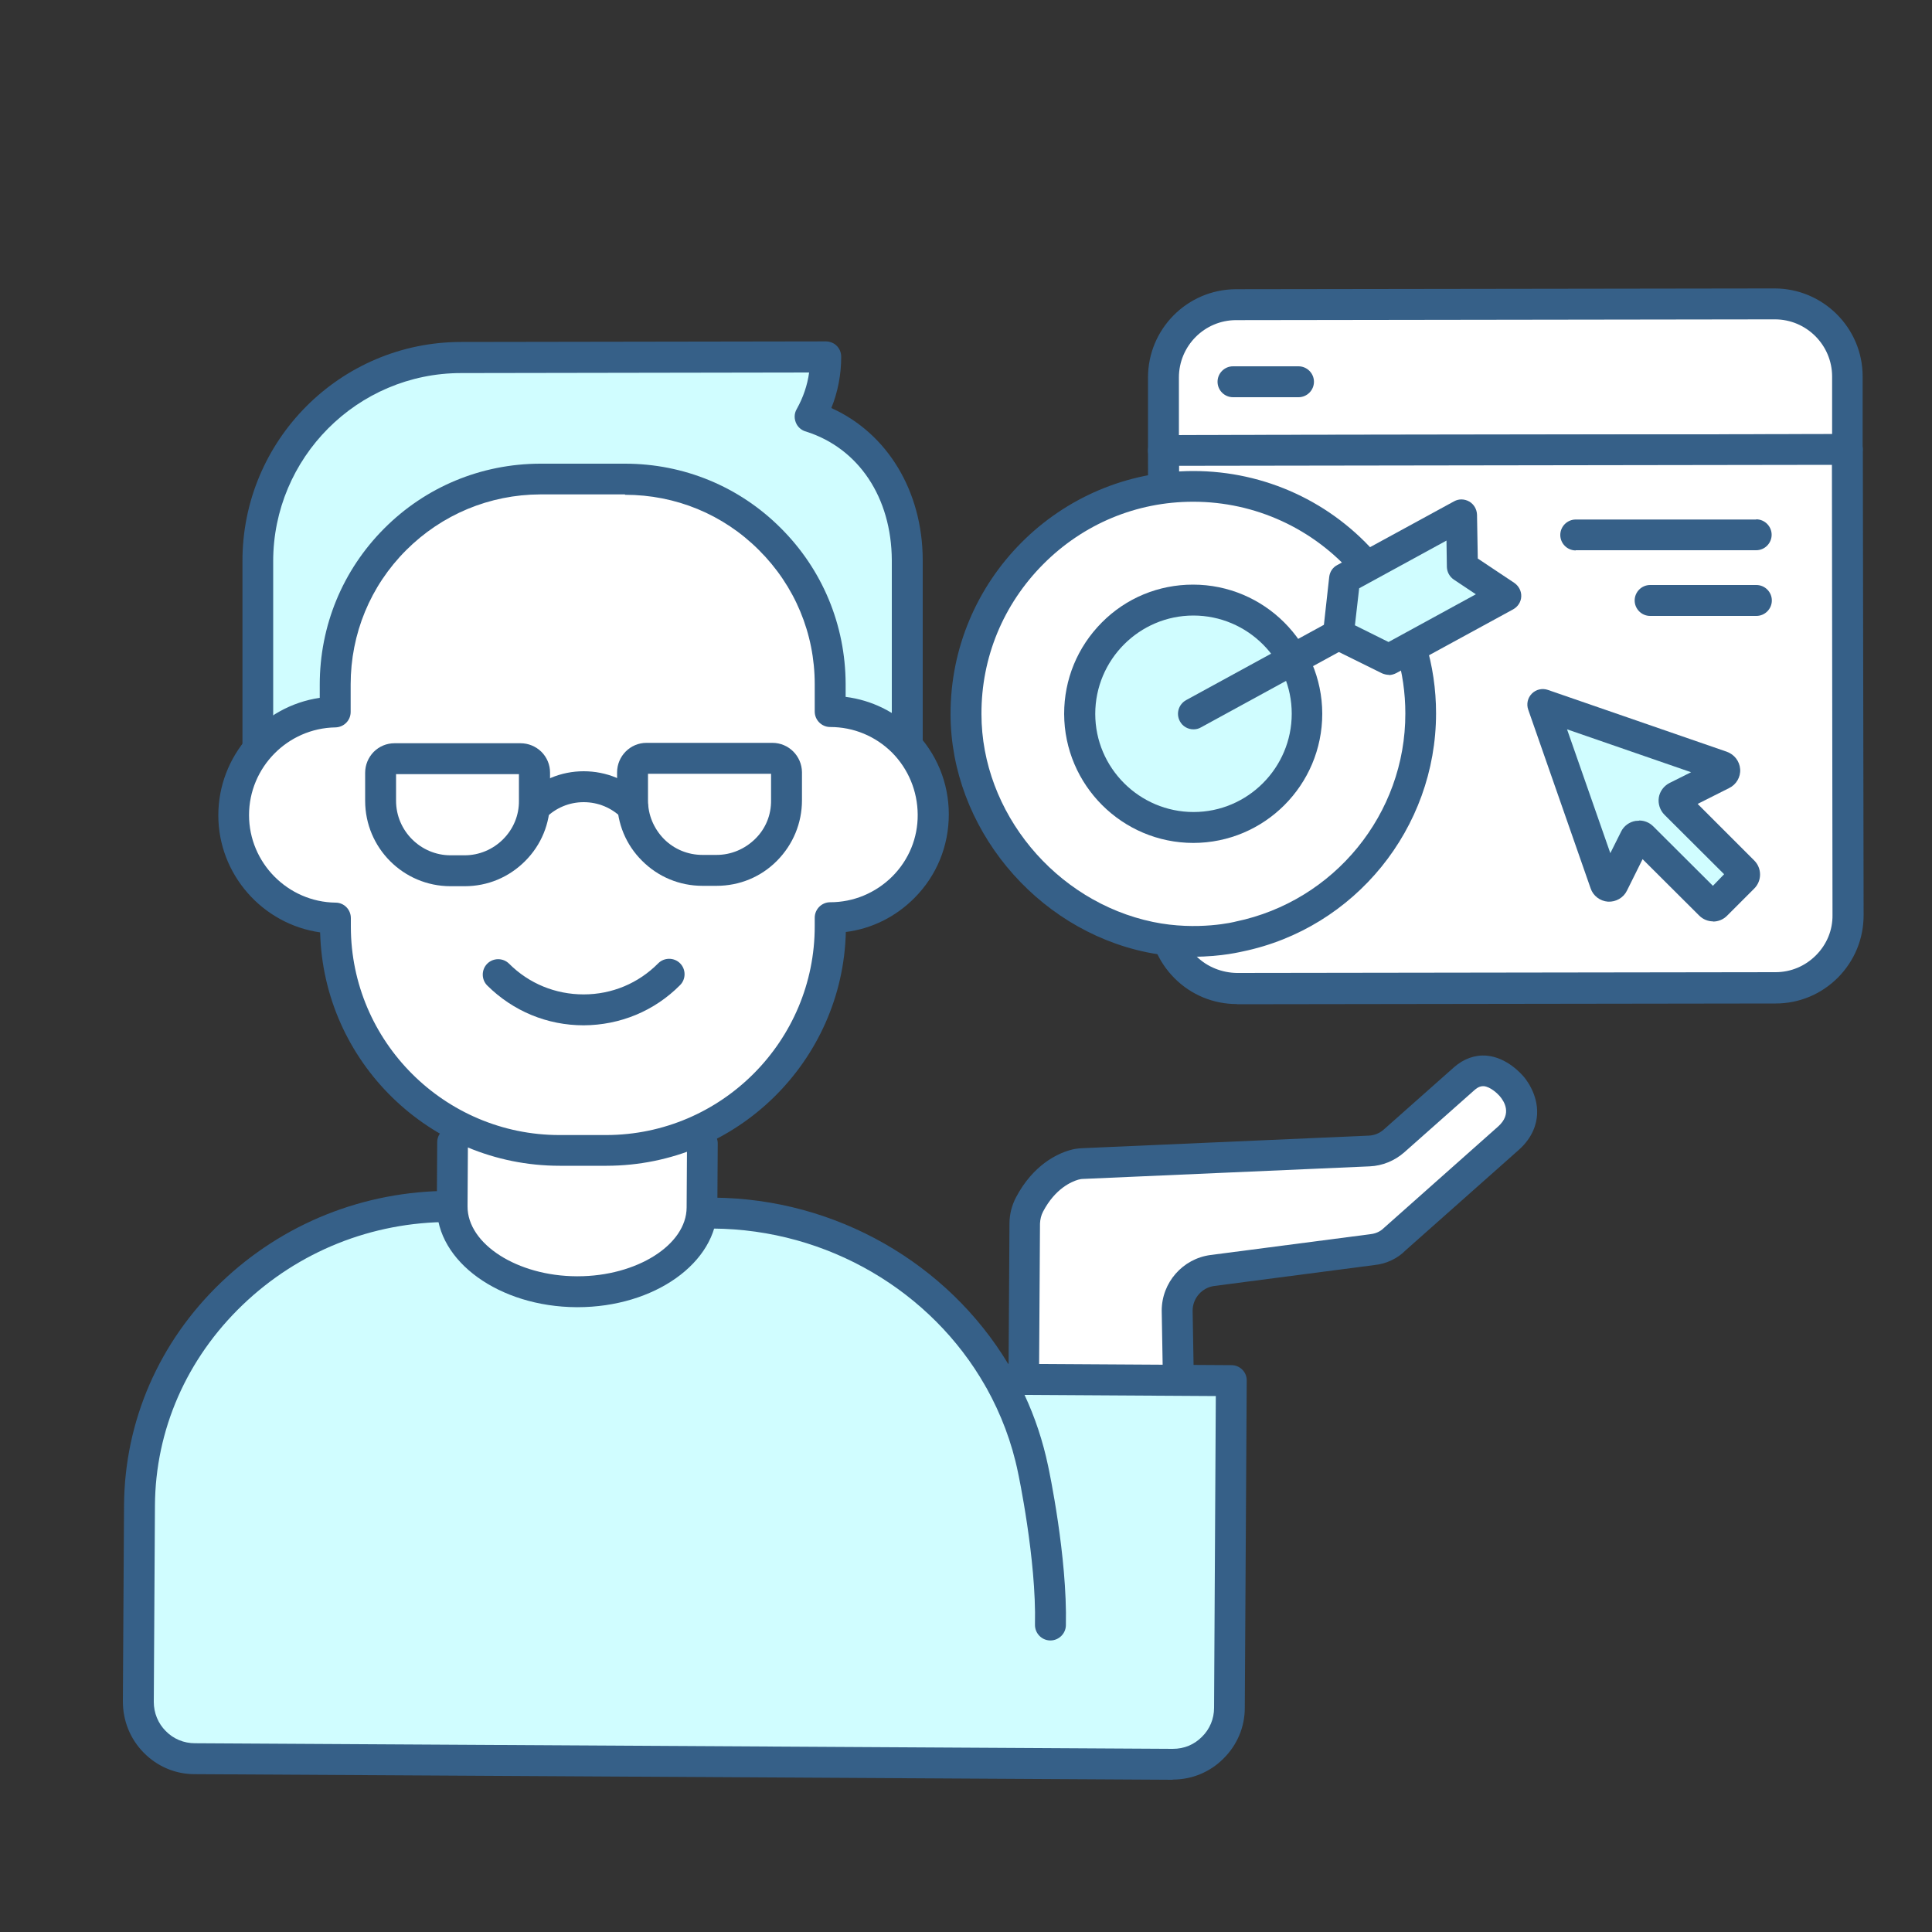
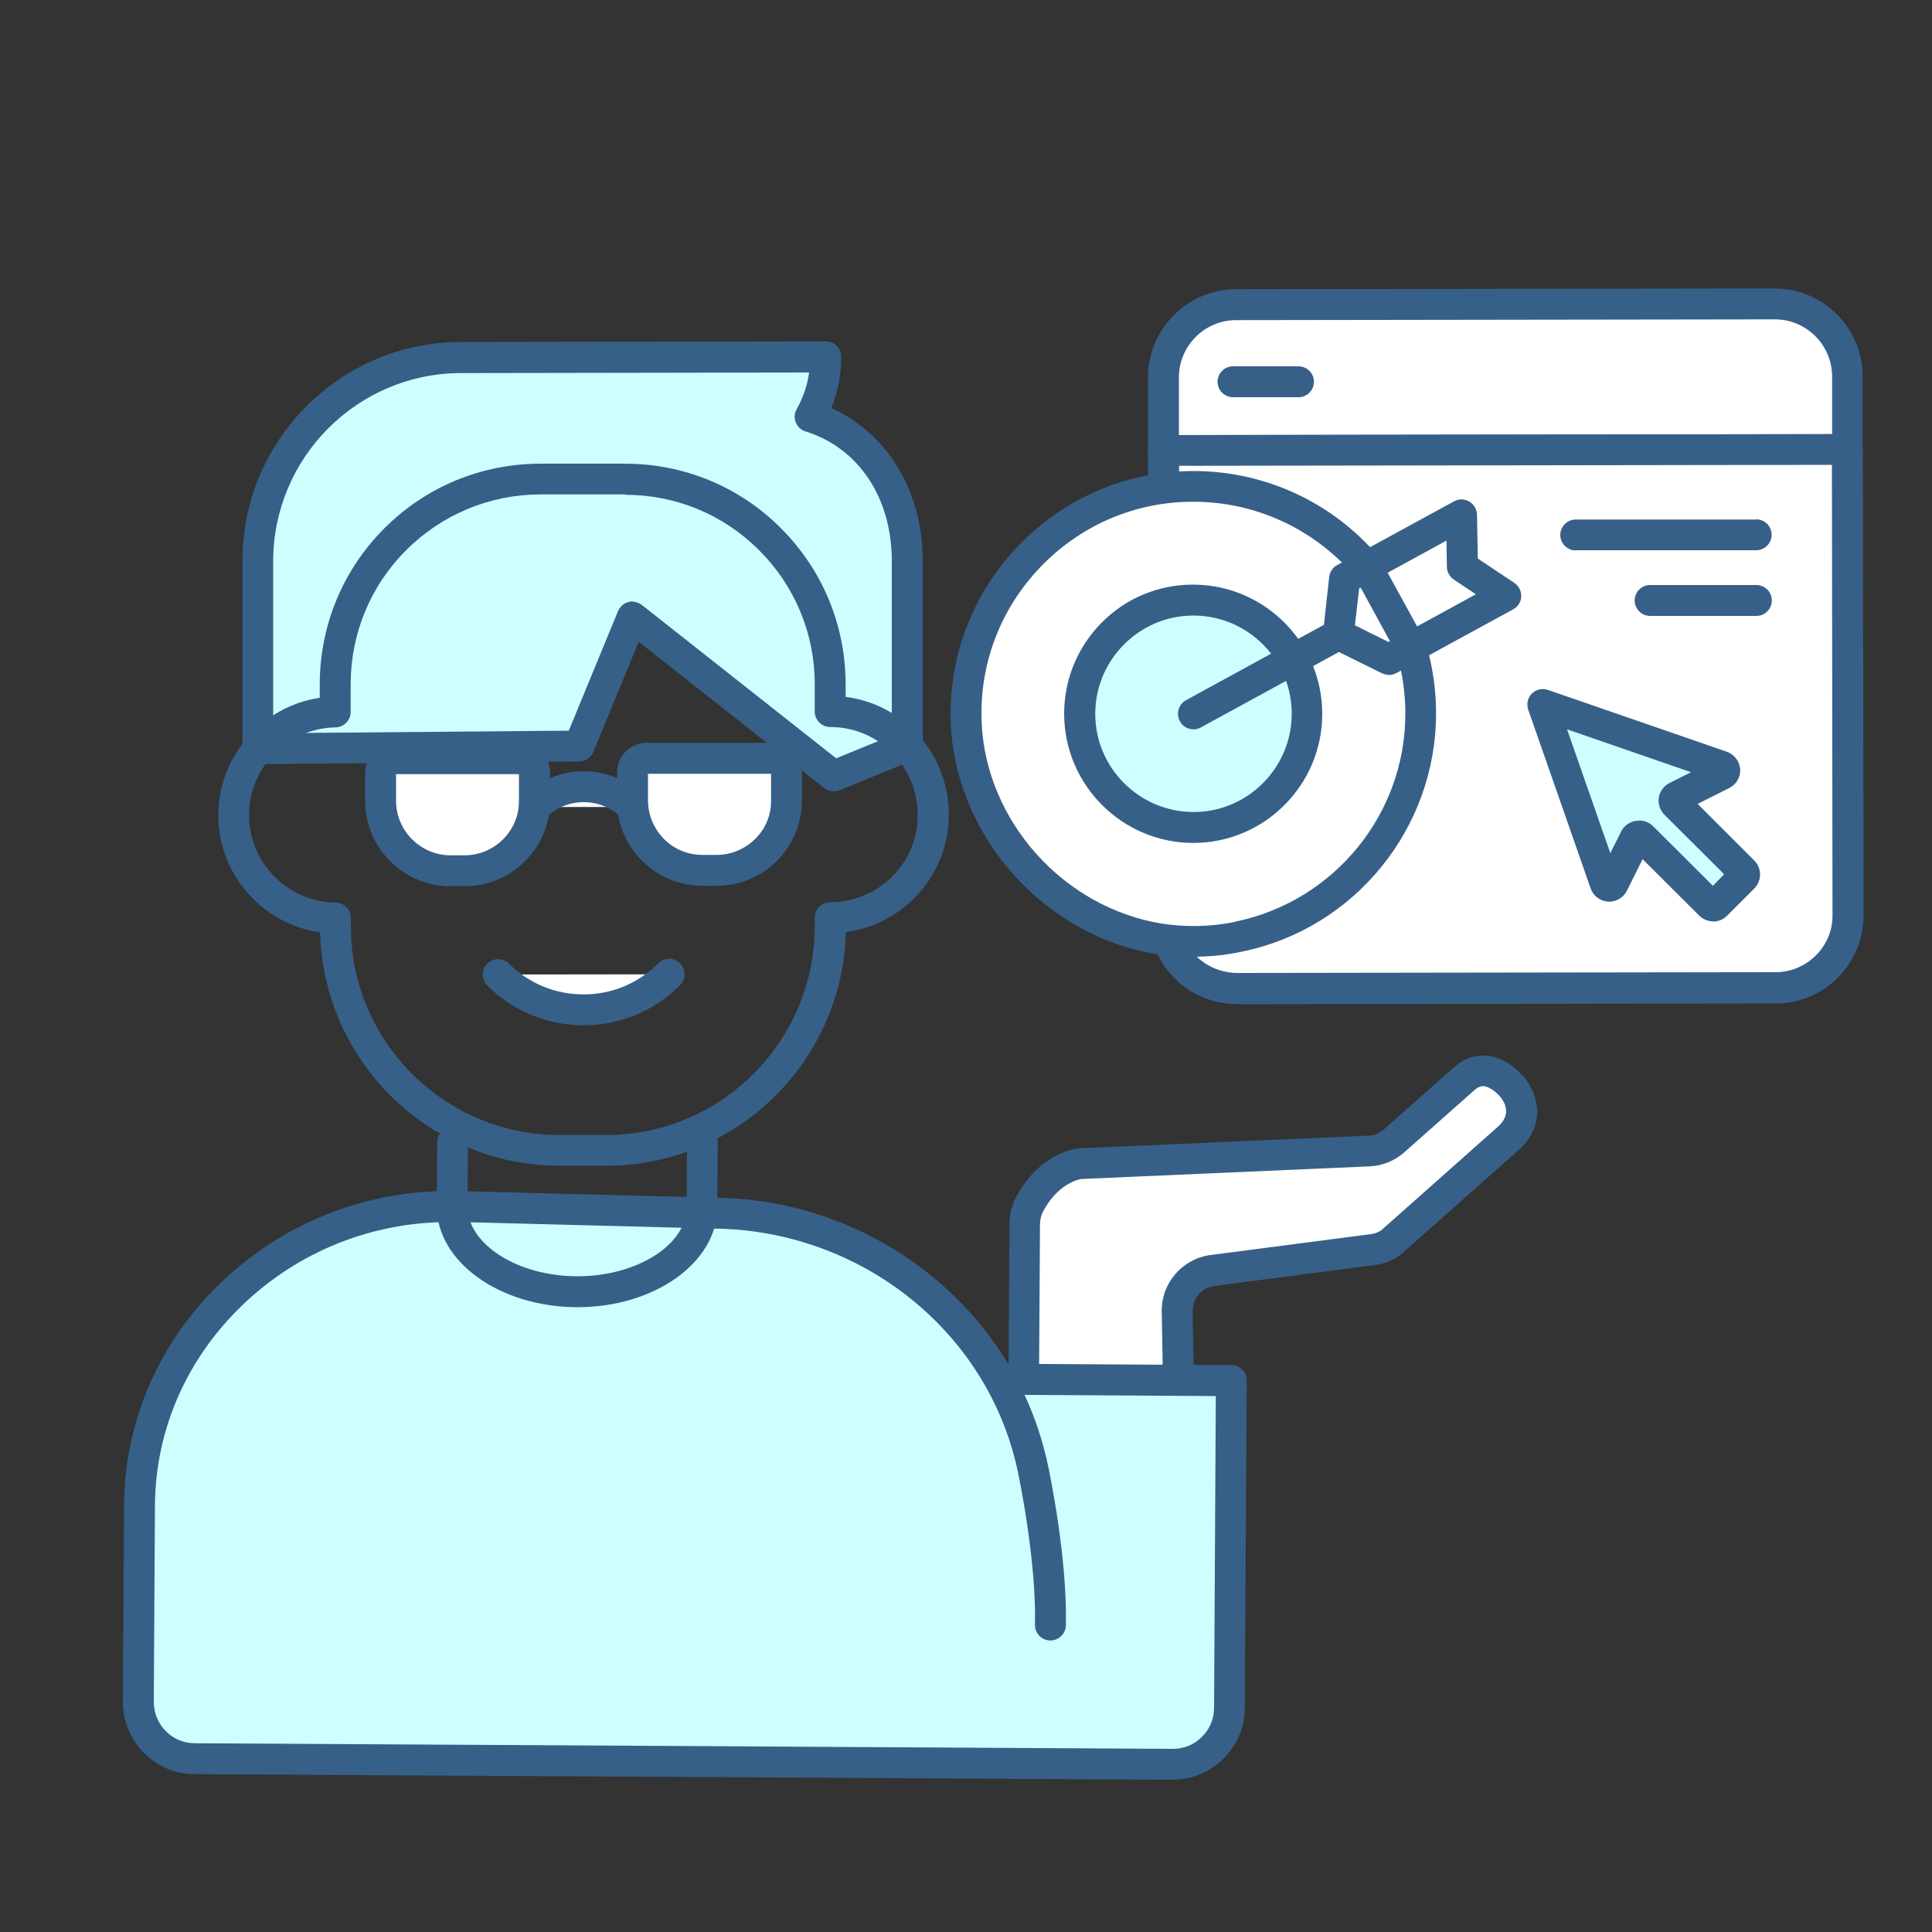
<svg xmlns="http://www.w3.org/2000/svg" id="outline" viewBox="0 0 100 100">
  <rect x="0" y="0" width="100" height="100" fill="#333333" stroke="none" />
  <defs>
    <style>
      .cls-1 {
        fill: #fff;
      }

      .cls-2 {
        fill: #d0fdff;
      }

      .cls-3 {
        fill: #366088;
      }
    </style>
  </defs>
  <g>
    <g>
      <g>
        <g>
          <path class="cls-1" d="M95.62,19.48v3.78s-35.4.05-35.4.05v-3.78c0-2.08,1.67-3.76,3.75-3.77l27.88-.04c2.08,0,3.76,1.68,3.77,3.75Z" />
          <path class="cls-3" d="M60.22,24.12c-.44,0-.8-.36-.8-.8v-3.78c0-2.51,2.03-4.56,4.55-4.57l27.88-.04h0c2.51,0,4.56,2.04,4.56,4.55v3.78c0,.21-.08.42-.23.57-.15.15-.35.23-.57.23l-35.4.05h0ZM91.86,16.53h0l-27.88.04c-1.63,0-2.96,1.33-2.96,2.97v2.98s33.81-.05,33.81-.05v-2.98h0c0-1.63-1.33-2.96-2.96-2.96Z" />
        </g>
        <g>
          <path class="cls-1" d="M95.63,23.26l.04,24.1c0,2.08-1.68,3.76-3.75,3.77l-27.88.04c-2.08,0-3.76-1.68-3.77-3.75l-.04-24.1,35.4-.05Z" />
          <path class="cls-3" d="M64.02,51.97c-1.21,0-2.36-.47-3.22-1.33-.86-.86-1.34-2-1.34-3.22l-.04-24.1c0-.44.36-.8.8-.8l35.4-.05h0c.21,0,.42.08.56.23.15.15.24.35.24.57l.04,24.1c0,1.22-.47,2.36-1.33,3.23-.86.86-2,1.34-3.22,1.34l-27.88.04h0ZM61.03,24.11l.03,23.3c0,.79.31,1.53.87,2.09.56.56,1.34.85,2.09.86l27.88-.04c.79,0,1.53-.31,2.09-.87s.87-1.3.86-2.09l-.03-23.3-33.8.05Z" />
        </g>
      </g>
      <path class="cls-3" d="M63.82,20.56c-.44,0-.8-.36-.8-.8,0-.44.36-.8.8-.8h3.39s0,0,0,0c.44,0,.8.36.8.8,0,.44-.36.8-.8.8h-3.39s0,0,0,0Z" />
    </g>
    <g>
      <path class="cls-2" d="M89.53,46.12l-.7.7c-.09.09-.23.09-.32,0l-3.5-3.49c-.11-.11-.29-.08-.36.06l-1.17,2.34c-.09.18-.35.16-.42-.03l-3.23-9.25,9.26,3.2c.19.07.21.33.03.42l-2.34,1.17c-.14.07-.17.25-.06.36l3.5,3.49c.09.09.09.23,0,.32l-.7.7Z" />
      <path class="cls-3" d="M88.67,47.69c-.26,0-.52-.1-.72-.3l-2.93-2.92-.81,1.63c-.18.37-.57.59-.98.57-.41-.03-.77-.3-.9-.69l-3.23-9.25c-.1-.29-.03-.61.19-.83.22-.22.54-.29.83-.19l9.26,3.2c.39.14.66.49.69.9.03.41-.2.8-.57.98l-1.63.82,2.93,2.93c.4.4.4,1.05,0,1.45l-1.41,1.41c-.2.2-.46.3-.73.3ZM84.85,42.47c.27,0,.53.11.72.3l3.09,3.08.29-.3h0l.29-.3-3.09-3.08c-.23-.23-.34-.57-.29-.89.05-.32.26-.6.55-.75l1.12-.56-6.42-2.22,2.24,6.41.56-1.12c.14-.29.43-.5.75-.55.06,0,.11-.01.17-.01ZM83.82,45.45h0s0,0,0,0ZM85.37,43.75h0s0,0,0,0ZM88.77,39.37s0,0,0,0h0Z" />
    </g>
    <g>
      <g>
        <path class="cls-1" d="M59.52,48.5c-5.19-1.07-9.51-5.81-9.52-11.54,0-6.5,5.25-11.78,11.75-11.79,3.6,0,6.83,1.61,8.99,4.15l2.29,4.18c.33,1.08.51,2.23.51,3.42,0,5.69-4.02,10.44-9.38,11.55,0,0-2.1.55-4.64.03Z" />
-         <path class="cls-3" d="M61.79,49.53c-.72,0-1.55-.06-2.43-.24-5.78-1.19-10.15-6.49-10.16-12.32-.01-6.93,5.62-12.58,12.55-12.59h.02c3.7,0,7.19,1.61,9.58,4.43.04.04.07.09.09.13l2.29,4.18s.05.1.06.15c.36,1.18.54,2.41.54,3.65,0,5.95-4.2,11.13-10.02,12.33-.03,0-1.05.27-2.53.27ZM61.77,25.97h-.02c-2.93,0-5.68,1.15-7.75,3.23-2.07,2.08-3.21,4.83-3.2,7.76,0,5.09,3.83,9.71,8.88,10.76h0c2.31.48,4.26-.01,4.28-.02,5.11-1.06,8.79-5.58,8.78-10.77,0-1.06-.15-2.11-.45-3.11l-2.21-4.04c-2.09-2.42-5.11-3.81-8.31-3.81Z" />
+         <path class="cls-3" d="M61.79,49.53c-.72,0-1.55-.06-2.43-.24-5.78-1.19-10.15-6.49-10.16-12.32-.01-6.93,5.62-12.58,12.55-12.59h.02c3.7,0,7.19,1.61,9.58,4.43.04.04.07.09.09.13l2.29,4.18s.05.1.06.15c.36,1.18.54,2.41.54,3.65,0,5.95-4.2,11.13-10.02,12.33-.03,0-1.05.27-2.53.27ZM61.77,25.97h-.02c-2.93,0-5.68,1.15-7.75,3.23-2.07,2.08-3.21,4.83-3.2,7.76,0,5.09,3.83,9.71,8.88,10.76h0c2.31.48,4.26-.01,4.28-.02,5.11-1.06,8.79-5.58,8.78-10.77,0-1.06-.15-2.11-.45-3.11l-2.21-4.04c-2.09-2.42-5.11-3.81-8.31-3.81" />
      </g>
      <g>
        <path class="cls-2" d="M67.66,36.94c0,3.25-2.63,5.89-5.88,5.89-3.25,0-5.89-2.63-5.89-5.88,0-3.25,2.63-5.89,5.88-5.89,3.25,0,5.89,2.63,5.89,5.88Z" />
        <path class="cls-3" d="M61.77,43.63c-3.68,0-6.68-2.99-6.69-6.68,0-1.79.69-3.46,1.95-4.73s2.94-1.96,4.72-1.96h0c3.68,0,6.68,2.99,6.69,6.68h0c0,3.69-2.99,6.69-6.68,6.69h0ZM61.77,31.86h0c-2.8,0-5.08,2.29-5.08,5.09,0,2.8,2.29,5.08,5.09,5.08h0c2.8,0,5.08-2.29,5.08-5.09h0c0-2.8-2.29-5.08-5.09-5.08Z" />
      </g>
      <g>
        <line class="cls-1" x1="61.77" y1="36.95" x2="69.29" y2="32.84" />
        <path class="cls-3" d="M61.77,37.75c-.28,0-.56-.15-.7-.42-.21-.39-.07-.87.32-1.09l7.52-4.11c.39-.21.88-.07,1.09.32.21.39.07.87-.32,1.09l-7.52,4.11c-.12.07-.25.1-.38.1Z" />
      </g>
      <g>
-         <polygon class="cls-2" points="71.89 34.13 69.28 32.84 69.61 29.94 75.65 26.65 75.7 29.34 77.94 30.83 71.89 34.13" />
        <path class="cls-3" d="M71.89,34.93c-.12,0-.24-.03-.36-.08l-2.61-1.29c-.3-.15-.48-.47-.44-.81l.32-2.89c.03-.26.18-.49.41-.61l6.05-3.3c.25-.14.54-.13.79.01.24.14.39.4.4.68l.04,2.27,1.89,1.26c.23.16.37.42.36.7-.01.28-.17.53-.42.67l-6.05,3.3c-.12.06-.25.1-.38.1ZM70.14,32.37l1.73.86,4.52-2.47-1.14-.76c-.22-.15-.35-.39-.36-.65l-.02-1.37-4.52,2.47-.22,1.92Z" />
      </g>
    </g>
    <g>
      <g>
        <line class="cls-2" x1="90.9" y1="27.67" x2="81.56" y2="27.69" />
        <path class="cls-3" d="M81.56,28.49c-.44,0-.8-.36-.8-.8,0-.44.36-.8.8-.8h9.34s0-.01,0-.01c.44,0,.8.36.8.8,0,.44-.36.8-.8.8h-9.34s0,.01,0,.01Z" />
      </g>
      <g>
        <line class="cls-2" x1="90.91" y1="31.07" x2="85.41" y2="31.08" />
        <path class="cls-3" d="M85.41,31.88c-.44,0-.8-.36-.8-.8,0-.44.36-.8.8-.8h5.5s0,0,0,0c.44,0,.8.36.8.8,0,.44-.36.8-.8.8h-5.5s0,0,0,0Z" />
      </g>
    </g>
  </g>
  <g>
    <g>
      <g>
        <path class="cls-1" d="M60.97,71.28l-.06-3.46c0-1.05.79-1.93,1.83-2.07l8.29-1.08c.46-.05.87-.26,1.17-.56l5.86-5.2c1.44-1.28.16-2.69.16-2.69,0,0-1.2-1.48-2.45-.38l-2.96,2.62-.66.58c-.36.32-.82.51-1.3.53l-14.82.65c-.15,0-.31.03-.46.07-.5.14-1.54.61-2.3,2.05-.16.3-.25.64-.25.98l-.05,8.03" />
        <path class="cls-3" d="M52.99,72.15h0c-.44,0-.8-.36-.79-.8l.05-8.03c0-.46.12-.93.34-1.35.89-1.68,2.13-2.25,2.79-2.44.2-.06.41-.09.64-.1l14.82-.65c.3-.01.58-.13.8-.33l3.62-3.21c.5-.44,1.09-.65,1.68-.6,1.08.09,1.83.98,1.92,1.08.05.06.76.87.7,1.97-.03.47-.21,1.17-.95,1.83l-5.86,5.2c-.4.41-.99.7-1.62.76l-8.27,1.08c-.64.08-1.13.63-1.13,1.28l.06,3.44c0,.44-.34.81-.79.81-.41.02-.81-.35-.81-.79l-.06-3.46c0-1.46,1.09-2.69,2.52-2.88l8.29-1.08c.35-.04.57-.2.7-.33l5.9-5.24c.74-.66.31-1.31.09-1.57-.12-.14-.49-.49-.83-.52-.1,0-.26,0-.49.21l-3.62,3.21c-.5.44-1.13.7-1.79.73l-14.82.65c-.11,0-.19.02-.27.04-.34.1-1.19.45-1.82,1.65-.1.19-.15.4-.16.62l-.05,8.03c0,.44-.36.79-.8.79Z" />
      </g>
      <g>
        <path class="cls-2" d="M51.71,71.39l12.02.07-.1,16.94c0,1.62-1.33,2.93-2.95,2.92l-50.61-.29c-1.62,0-2.93-1.33-2.92-2.95l.06-10.16c.05-8.56,7.33-15.53,16.17-15.47l13.51.35c8.18.05,15.02,5.76,16.57,13.25,0,0,.98,4.57.9,8.07" />
        <path class="cls-3" d="M60.7,92.12h-.02l-50.61-.29c-1,0-1.93-.4-2.63-1.11-.7-.71-1.08-1.65-1.08-2.65l.06-10.16c.03-4.36,1.81-8.46,5.03-11.54,3.19-3.05,7.39-4.73,11.84-4.73h.1l13.53.35c6.39.04,12.15,3.44,15.26,8.6l11.56.07c.44,0,.8.36.79.8l-.1,16.94c0,1-.4,1.93-1.11,2.63-.7.7-1.63,1.08-2.62,1.08ZM23.27,63.25c-4.02,0-7.82,1.52-10.71,4.29-2.9,2.78-4.52,6.47-4.54,10.39l-.06,10.16c0,.57.22,1.11.62,1.51.4.41.94.63,1.51.63l50.61.29c.6,0,1.11-.22,1.51-.62.41-.4.63-.94.63-1.5l.09-16.14-9.9-.06c.54,1.16.95,2.39,1.22,3.68.04.18,1,4.7.92,8.25-.01.43-.37.78-.8.78h-.02c-.44-.01-.79-.38-.78-.82.08-3.37-.87-7.84-.88-7.88-.32-1.56-.88-3.02-1.63-4.37-.03-.04-.05-.08-.07-.12-2.78-4.87-8.13-8.09-14.09-8.13l-13.53-.35h-.09Z" />
      </g>
    </g>
    <g>
      <g>
-         <path class="cls-1" d="M36.37,59.2l-.02,3.31c-.01,2.41-2.94,4.37-6.5,4.35h0c-3.56-.02-6.46-2.01-6.44-4.43l.02-3.31" />
        <path class="cls-3" d="M29.91,67.66h-.06c-4.01-.02-7.26-2.37-7.24-5.23l.02-3.31c0-.44.36-.79.8-.79h0c.44,0,.8.36.79.8l-.02,3.31c-.01,1.95,2.58,3.61,5.65,3.62h.05c3.05,0,5.63-1.62,5.64-3.56l.02-3.31c0-.44.36-.79.8-.79h0c.44,0,.8.36.79.8l-.02,3.31c-.02,2.85-3.26,5.15-7.24,5.15Z" />
      </g>
      <g>
        <g>
          <path class="cls-2" d="M41.93,21.56h0c.51-.91.81-1.96.8-3.09l-18.87.03c-5.83,0-10.54,4.74-10.53,10.56v9.69s16.64-.14,16.64-.14l2.76-6.68,10.43,8.23,3.81-1.56v-9.62c-.02-3.84-2.19-6.54-5.03-7.42Z" />
          <path class="cls-3" d="M43.16,40.96c-.18,0-.35-.06-.5-.17l-9.6-7.57-2.35,5.7c-.12.3-.41.49-.73.49l-16.62.14c-.25-.02-.42-.08-.57-.23-.15-.15-.24-.35-.24-.57v-9.69c-.02-6.26,5.06-11.36,11.32-11.36l18.87-.03h0c.21,0,.42.08.57.23.15.15.23.35.23.57,0,.91-.17,1.81-.51,2.65,2.89,1.3,4.72,4.29,4.73,7.86v9.62c.02.33-.18.62-.48.74l-3.81,1.56c-.1.04-.2.06-.3.06ZM32.72,31.14c.18,0,.35.06.5.17l10.06,7.94,2.88-1.18v-9.08c-.02-3.24-1.71-5.78-4.43-6.65-.2-.05-.38-.18-.49-.37-.14-.25-.15-.55,0-.8.33-.59.55-1.23.64-1.89l-18.01.03c-5.38,0-9.74,4.39-9.73,9.76v8.88s15.3-.13,15.3-.13l2.55-6.19c.1-.23.29-.41.54-.47.07-.02.13-.03.2-.03Z" />
        </g>
        <g>
-           <path class="cls-1" d="M42.97,36.81v-1.42c-.01-5.86-4.77-10.61-10.63-10.6h-4.38c-5.86.02-10.61,4.77-10.6,10.64v1.42c-2.91.04-5.26,2.42-5.25,5.34,0,2.92,2.36,5.29,5.27,5.33v.44c.01,6.41,5.21,11.6,11.62,11.59h2.41c6.41-.01,11.6-5.22,11.59-11.62v-.43c2.95,0,5.33-2.4,5.33-5.35,0-2.95-2.4-5.33-5.34-5.33Z" />
          <path class="cls-3" d="M28.97,60.34c-6.73,0-12.23-5.39-12.4-12.08-2.97-.42-5.27-2.99-5.27-6.06,0-3.07,2.29-5.65,5.25-6.08v-.68c0-3.05,1.18-5.92,3.33-8.08,2.15-2.16,5.02-3.35,8.07-3.36h4.38s.01,0,.02,0c3.04,0,5.91,1.18,8.06,3.33,2.16,2.15,3.35,5.02,3.36,8.07v.67c1.34.17,2.57.77,3.54,1.74,1.16,1.16,1.8,2.7,1.8,4.34,0,1.64-.63,3.18-1.79,4.34-.97.97-2.2,1.58-3.54,1.75-.16,6.69-5.65,12.09-12.38,12.1h-2.41s-.01,0-.02,0ZM32.35,25.59h-4.39c-2.62.01-5.09,1.04-6.94,2.89s-2.87,4.32-2.87,6.95v1.42c0,.44-.35.79-.79.8-2.47.04-4.47,2.07-4.47,4.54,0,2.47,2.01,4.5,4.48,4.53.44,0,.79.36.79.8v.44c0,5.95,4.86,10.79,10.8,10.79h2.42c5.96-.01,10.8-4.87,10.79-10.82v-.43c0-.44.36-.8.8-.8,1.21,0,2.35-.48,3.21-1.33.86-.86,1.33-2,1.32-3.21s-.48-2.35-1.33-3.21c-.86-.85-1.99-1.32-3.2-1.32h0c-.44,0-.8-.36-.8-.8v-1.42c0-2.62-1.03-5.09-2.89-6.94-1.85-1.85-4.31-2.86-6.93-2.86Z" />
        </g>
        <g>
          <path class="cls-1" d="M34.64,50.43c-2.44,2.45-6.41,2.46-8.86.01" />
          <path class="cls-3" d="M30.21,53.07c-1.88,0-3.65-.73-4.99-2.06-.31-.31-.31-.82,0-1.13.31-.31.82-.31,1.13,0,1.03,1.03,2.4,1.59,3.86,1.59h0c1.46,0,2.83-.57,3.86-1.61.31-.31.82-.31,1.13,0,.31.31.31.82,0,1.13-1.33,1.34-3.1,2.07-4.99,2.08h-.01Z" />
        </g>
        <g>
          <path class="cls-1" d="M24.05,45.07h-.72c-2,0-3.62-1.62-3.63-3.62v-1.45c0-.4.32-.73.72-.73h6.52c.4-.01.73.31.73.71v1.45c0,2-1.61,3.63-3.62,3.63Z" />
          <path class="cls-3" d="M23.32,45.87c-2.44,0-4.42-1.98-4.42-4.42v-1.45c0-.41.16-.79.44-1.08.29-.29.67-.45,1.08-.45h6.52s0,0,0,0c.41,0,.79.16,1.08.44.29.29.45.67.45,1.08v1.45c0,1.18-.45,2.29-1.29,3.13s-1.94,1.3-3.13,1.3h-.72s0,0,0,0ZM24.05,45.07h0,0ZM20.5,40.08v1.37c0,1.55,1.27,2.82,2.82,2.82h.73c.75,0,1.46-.3,1.99-.83.53-.53.83-1.24.82-2v-1.37s-6.37,0-6.37,0Z" />
        </g>
        <g>
          <path class="cls-1" d="M37.09,45.05h-.72c-2,0-3.62-1.62-3.63-3.62v-1.45c0-.4.32-.73.72-.73h6.52c.4-.01.73.31.73.71v1.45c0,2-1.61,3.63-3.62,3.63Z" />
          <path class="cls-3" d="M36.36,45.85c-1.18,0-2.29-.46-3.12-1.29-.84-.83-1.3-1.94-1.3-3.13v-1.45c0-.84.68-1.53,1.52-1.53h6.52s0,0,0,0c.84,0,1.52.68,1.53,1.52v1.45c0,1.18-.46,2.29-1.29,3.13-.83.84-1.94,1.3-3.13,1.3h-.72s0,0,0,0ZM37.09,45.05h0,0ZM33.54,40.06v1.37c0,.75.3,1.46.83,2,.53.53,1.24.82,1.99.82h.73c.75,0,1.46-.3,2-.83s.83-1.24.82-2v-1.37s-6.37,0-6.37,0Z" />
        </g>
        <g>
          <path class="cls-1" d="M27.67,41.77h0c1.4-1.4,3.67-1.41,5.07,0" />
          <path class="cls-3" d="M27.67,42.57c-.2,0-.41-.08-.56-.23-.31-.31-.31-.82,0-1.13.83-.83,1.93-1.29,3.1-1.29h0c1.17,0,2.27.45,3.1,1.28.31.31.31.82,0,1.13-.31.31-.82.31-1.13,0-.53-.52-1.22-.81-1.97-.81h0c-.74,0-1.44.29-1.97.82-.16.16-.36.23-.57.23Z" />
        </g>
      </g>
    </g>
  </g>
</svg>